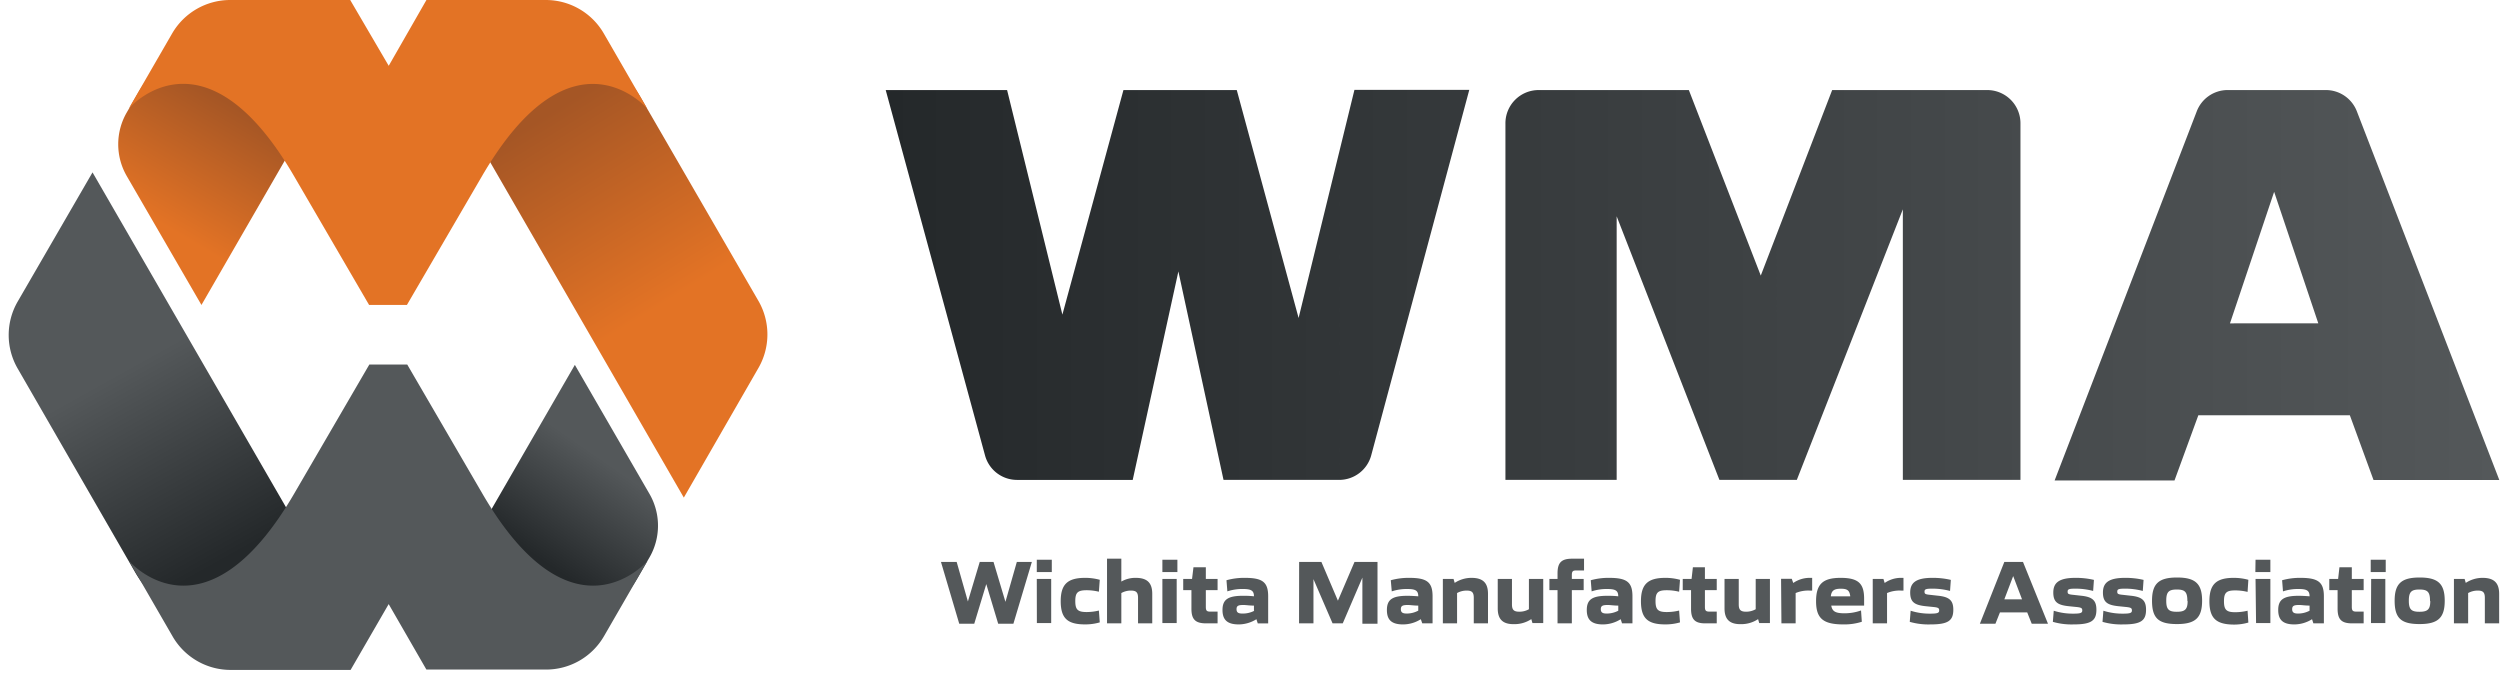
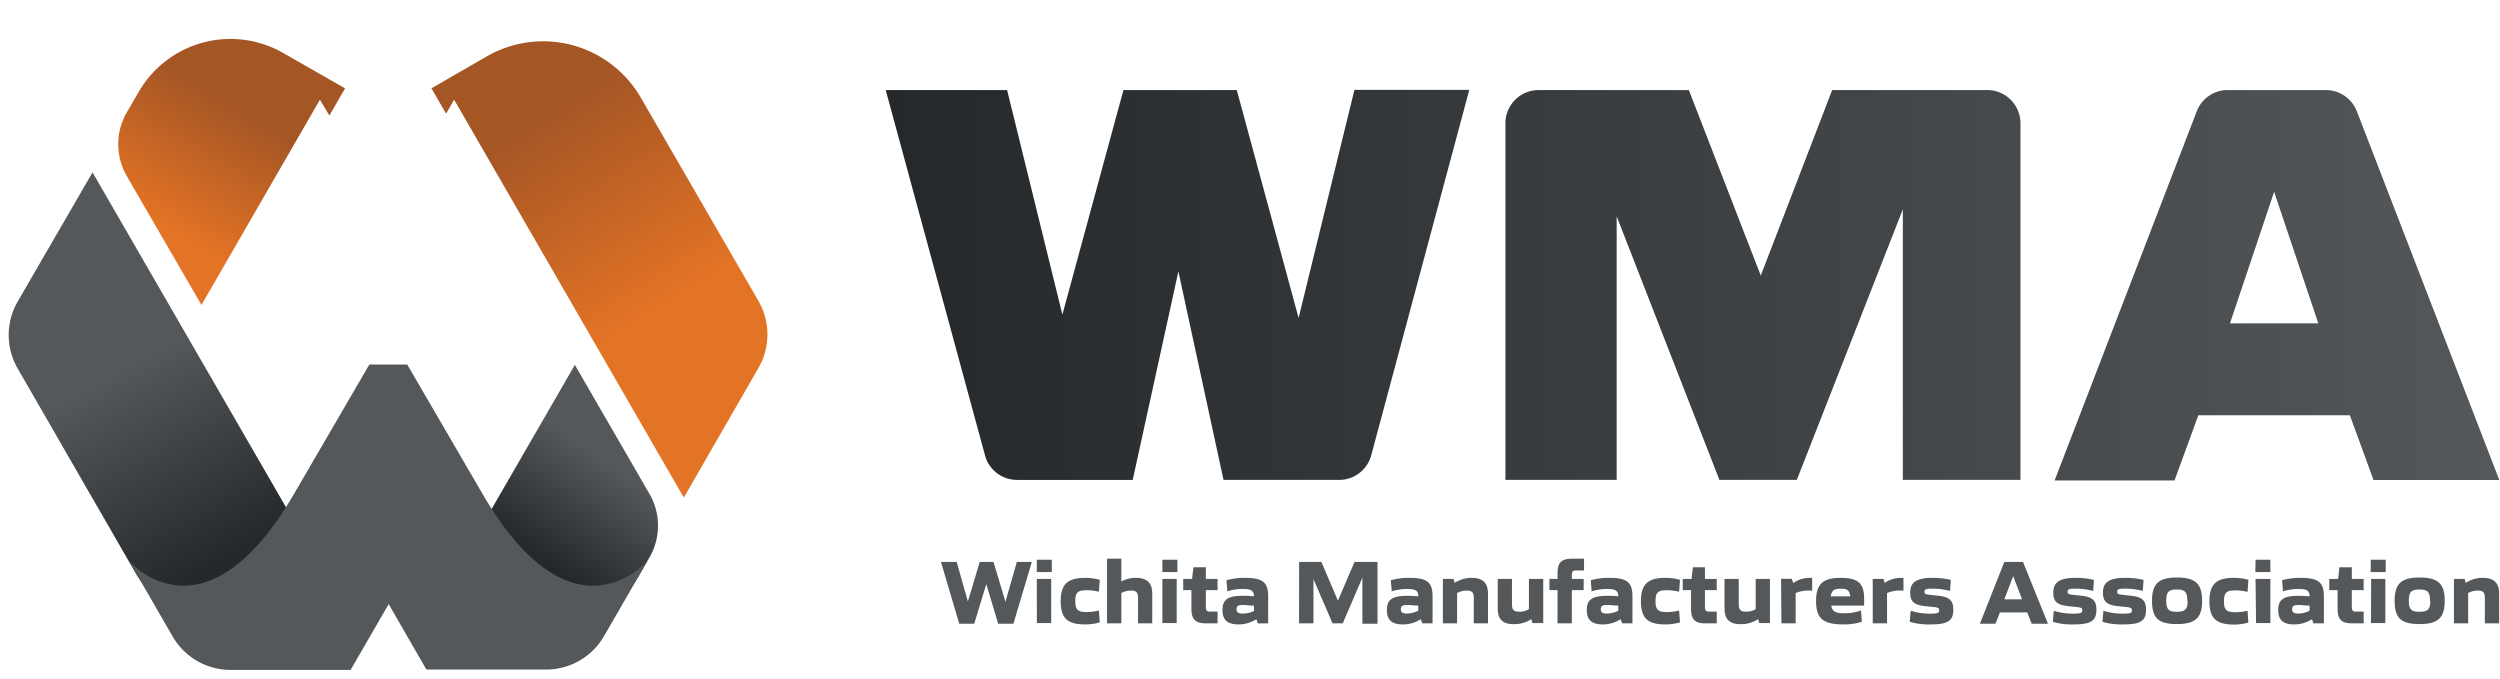
<svg xmlns="http://www.w3.org/2000/svg" width="210" height="57" viewBox="0 0 210 57">
  <defs>
    <linearGradient id="a" x1="19.12" x2="10.34" y1="46.88" y2="31.1" gradientUnits="userSpaceOnUse">
      <stop offset="0" stop-color="#24282a" />
      <stop offset="1" stop-color="#54585a" />
    </linearGradient>
    <linearGradient id="b" x1="51.3" x2="45.71" y1="39.09" y2="47.19" gradientUnits="userSpaceOnUse">
      <stop offset="0" stop-color="#54585a" />
      <stop offset="1" stop-color="#24282a" />
    </linearGradient>
    <linearGradient id="c" x1="19.56" x2="13.63" y1="8.86" y2="18.87" gradientUnits="userSpaceOnUse">
      <stop offset="0" stop-color="#a55625" />
      <stop offset="1" stop-color="#e37325" />
    </linearGradient>
    <linearGradient id="d" x1="55.87" x2="46.08" y1="25.47" y2="9.56" gradientUnits="userSpaceOnUse">
      <stop offset="0" stop-color="#e37325" />
      <stop offset="1" stop-color="#a55625" />
    </linearGradient>
    <linearGradient id="e" x1="74.4" x2="209.93" y1="23.94" y2="23.94" gradientUnits="userSpaceOnUse">
      <stop offset="0" stop-color="#24282a" />
      <stop offset="1" stop-color="#54585a" />
    </linearGradient>
  </defs>
  <path fill="url(#a)" d="M7.772 14.48l19.293 33.392.676-1.12 1.202 2.1-4.638 2.679a9.483 9.483 0 01-12.956-3.466L1.487 30.961a5.617 5.617 0 010-5.632z" />
  <path fill="url(#b)" d="M38.33 47.888l9.958-17.238 6.263 10.827a5.335 5.335 0 010 5.357l-1.016 1.744a8.853 8.853 0 01-12.11 3.25L36.23 48.86l1.32-2.286z" />
  <path fill="url(#c)" d="M26.872 8.38l-9.95 17.237-6.27-10.82a5.335 5.335 0 010-5.357l1.016-1.751a8.905 8.905 0 0112.125-3.235l5.194 2.968-1.32 2.285z" />
  <path fill="url(#d)" d="M38.147 8.376l-.675 1.173-1.232-2.13 4.645-2.679a9.476 9.476 0 0112.949 3.473l9.877 17.067a5.64 5.64 0 010 5.625l-6.27 10.893z" />
-   <path fill="#e37325" d="M35.82 0h10.025a5.632 5.632 0 014.875 2.812l3.643 6.308s-6.3-7.354-13.868 5.662L34.18 25.616h-3.176l-6.315-10.842C17.12 1.76 10.82 9.112 10.82 9.112l3.643-6.307A5.64 5.64 0 0119.34 0h10.077l3.235 5.528z" />
  <path fill="#54585a" d="M32.649 50.744l-3.198 5.529H19.359a5.625 5.625 0 01-4.876-2.842l-3.643-6.308s6.3 7.354 13.869-5.654l6.315-10.849h3.183l6.315 10.849c7.569 13.008 13.861 5.654 13.861 5.654l-3.643 6.308a5.617 5.617 0 01-4.868 2.812H35.817zM79.04 47.2h1.32l.943 3.324.995-3.324h1.157l1.002 3.354.957-3.354h1.262l-1.551 5.194h-1.277l-1.001-3.331-1.01 3.331h-1.261zM87.09 48.63h1.21v3.71h-1.203zm0-1.61h1.261v1.031H87.09zM89.1 50.499c0-1.417.579-1.959 2.048-1.959a4.6 4.6 0 011.232.163l-.074 1.002a4.393 4.393 0 00-1.024-.126c-.742 0-.958.185-.958.913 0 .727.216.92.958.92a4.393 4.393 0 001.024-.126l.074.994c-.4.116-.815.173-1.232.17-1.47 0-2.048-.504-2.048-1.951zM92.99 46.93h1.202v1.922a2.352 2.352 0 011.21-.312c.957 0 1.387.416 1.387 1.343v2.479h-1.194v-2.145c0-.46-.156-.608-.594-.608a1.603 1.603 0 00-.809.208v2.545H92.99zM97.64 48.63h1.202v3.71H97.64zm0-1.61h1.261v1.031H97.64zM100.08 51.13v-1.558h-.69v-.942h.742l.119-.98h1.039v.98h.987v.942h-.987v1.402c0 .327.081.401.378.401h.609v.987h-.958c-.898 0-1.239-.32-1.239-1.232zM105.369 51.301a2.07 2.07 0 01-1.01.237c-.318 0-.49-.074-.49-.363 0-.29.15-.356.587-.356.2 0 .497.052.876.052v.43zm-1.314 1.15a2.82 2.82 0 001.484-.438l.112.35h.875V50.09c0-1.187-.467-1.55-1.951-1.55a5.499 5.499 0 00-1.551.2l.074.935a3.962 3.962 0 011.299-.2c.705 0 .935.14.935.615-.364-.044-.676-.044-.92-.044-1.262 0-1.722.312-1.722 1.195 0 .83.408 1.21 1.365 1.21zM109.127 47.2h1.87l1.388 3.258 1.395-3.258h1.93v5.194h-1.27v-3.873l-1.647 3.836h-.86l-1.603-3.71v3.71h-1.21zM119.12 51.3a2.04 2.04 0 01-.95.238c-.32 0-.498-.074-.498-.363 0-.29.156-.356.594-.356.2 0 .49.052.868.052v.43zm-1.255 1.151a2.79 2.79 0 001.484-.438l.12.349h.867v-2.27c0-1.188-.467-1.552-1.951-1.552a5.58 5.58 0 00-1.559.2l.082.936a3.963 3.963 0 011.299-.2c.705 0 .927.14.927.615-.366-.03-.67-.044-.912-.044-1.262 0-1.722.312-1.722 1.195 0 .83.393 1.21 1.365 1.21zM121.2 48.629h.898l.096.334a2.56 2.56 0 011.41-.423c.957 0 1.388.416 1.388 1.343v2.479h-1.195v-2.145c0-.46-.156-.608-.593-.608a1.625 1.625 0 00-.81.207v2.546H121.2zM125.81 51.108V48.63h1.195v2.145c0 .452.163.608.616.608.283.003.562-.068.808-.208V48.63h1.203v3.71h-.906l-.096-.334a2.545 2.545 0 01-1.41.423c-.972.023-1.41-.393-1.41-1.32zM130.833 49.572h-.683v-.943h.683v-.467c0-.913.334-1.232 1.231-1.232h.995v.987h-.646c-.297 0-.378.074-.378.4v.312h.994v.943h-.994v2.79h-1.202zM135.935 51.3a2.086 2.086 0 01-.976.238c-.313 0-.492-.074-.492-.363 0-.29.156-.356.596-.356.201 0 .492.052.872.052zm-1.28 1.151a2.812 2.812 0 001.484-.438l.112.349h.875v-2.27c0-1.188-.467-1.552-1.951-1.552a5.528 5.528 0 00-1.551.2l.074.936a3.963 3.963 0 011.299-.2c.712 0 .935.14.935.615-.364-.044-.668-.044-.92-.044-1.262 0-1.722.312-1.722 1.195 0 .83.408 1.21 1.365 1.21zM137.84 50.499c0-1.417.579-1.959 2.048-1.959a4.6 4.6 0 011.232.163l-.074 1.002a4.408 4.408 0 00-1.032-.126c-.742 0-.95.185-.95.913 0 .727.216.92.95.92a4.407 4.407 0 001.032-.126l.074.994c-.4.116-.815.173-1.232.17-1.47 0-2.048-.504-2.048-1.951zM142.048 51.13v-1.558h-.698v-.942h.742l.111-.98h1.01v.98h.994v.942h-.994v1.402c0 .327.089.401.385.401h.609v.987h-.965c-.86 0-1.194-.32-1.194-1.232zM144.86 51.108V48.63h1.195v2.145c0 .452.163.608.616.608.283.002.562-.07.808-.208V48.63h1.195v3.71h-.898l-.096-.334a2.545 2.545 0 01-1.41.423c-.972.023-1.41-.393-1.41-1.32zM149.61 48.622h.898l.126.348a2.419 2.419 0 011.343-.43h.245v1.069h-.2c-.407-.02-.812.05-1.188.207v2.546h-1.194zM153.79 50.09c.051-.496.303-.637.838-.637.534 0 .734.126.794.638zm1.053 2.36a4.757 4.757 0 001.55-.222l-.066-.95c-.447.16-.92.24-1.395.238-.735 0-1.024-.149-1.106-.646h2.76v-.579c0-1.269-.474-1.751-1.973-1.751s-2.063.527-2.063 1.966c0 1.44.594 1.945 2.293 1.945zM157.31 48.629h.898l.104.341a2.382 2.382 0 011.335-.43h.245v1.069h-.2c-.404-.02-.807.05-1.18.207v2.546h-1.202zM160.42 52.236l.074-.935a5.22 5.22 0 001.655.245c.616 0 .742-.067.742-.268 0-.2-.074-.252-.542-.296l-.586-.06c-.927-.096-1.306-.334-1.306-1.15 0-.816.475-1.232 1.863-1.232a6.574 6.574 0 011.55.171l-.066.928a5.773 5.773 0 00-1.484-.193c-.572 0-.66.059-.66.252s.059.23.526.274l.594.067c.98.097 1.298.408 1.298 1.18 0 .928-.452 1.232-1.914 1.232a5.64 5.64 0 01-1.744-.215zM168.365 50.342l.743-1.952.742 1.952zm-2.055 2.052h1.306l.378-.95h2.293l.379.95h1.365l-2.1-5.194h-1.566zM172.44 52.236l.074-.935a5.22 5.22 0 001.655.245c.616 0 .742-.067.742-.268 0-.2-.082-.252-.542-.296l-.593-.06c-.92-.096-1.299-.334-1.299-1.15 0-.816.475-1.232 1.863-1.232a6.574 6.574 0 011.55.171l-.066.928a5.81 5.81 0 00-1.484-.193c-.572 0-.66.059-.66.252s.059.23.526.274l.594.067c.98.097 1.298.408 1.298 1.18 0 .928-.452 1.232-1.914 1.232a5.64 5.64 0 01-1.744-.215zM176.61 52.236l.074-.935a5.22 5.22 0 001.655.245c.616 0 .742-.067.742-.268 0-.2-.082-.252-.542-.296l-.586-.06c-.927-.096-1.306-.334-1.306-1.15 0-.816.475-1.232 1.863-1.232a6.574 6.574 0 011.55.171l-.066.928a5.773 5.773 0 00-1.484-.193c-.572 0-.66.059-.66.252s.059.23.526.274l.594.067c.98.097 1.298.408 1.298 1.18 0 .928-.452 1.232-1.914 1.232a5.64 5.64 0 01-1.744-.215zM183.76 50.499c0 .705-.237.89-.912.89-.676 0-.883-.2-.883-.927 0-.728.2-.943.883-.943.682 0 .89.2.89.943zm-.89 1.922c1.543 0 2.107-.527 2.107-1.96 0-1.432-.571-1.951-2.107-1.951-1.536 0-2.1.52-2.1 1.952 0 1.484.557 1.959 2.1 1.959zM185.59 50.499c0-1.417.579-1.959 2.04-1.959.417-.002.831.053 1.232.163l-.066 1.017a4.453 4.453 0 00-1.032-.126c-.742 0-.95.185-.95.912 0 .728.216.92.95.92a4.453 4.453 0 001.032-.126l.066.995c-.4.116-.815.174-1.231.17-1.462-.014-2.041-.519-2.041-1.966zM189.465 48.63h1.246v3.71h-1.202zm0-1.61h1.246v1.031h-1.261zM193.032 51.538c-.311 0-.49-.074-.49-.363 0-.29.156-.356.594-.356.2 0 .49.051.868.051v.43a2.07 2.07 0 01-.972.238zm-.304.913a2.812 2.812 0 001.484-.438l.111.349h.883v-2.27c0-1.188-.475-1.552-1.959-1.552a5.565 5.565 0 00-1.55.2l.074.936c.42-.14.862-.207 1.306-.2.705 0 .927.14.927.615-.36-.03-.665-.044-.912-.044-1.262 0-1.722.311-1.722 1.194 0 .832.4 1.21 1.358 1.21zM196.358 51.13v-1.558h-.698v-.942h.742l.111-.98h1.04v.98h.994v.942h-.995v1.402c0 .327.09.401.386.401h.609v.987h-.965c-.89 0-1.224-.32-1.224-1.232zM199.177 48.63h1.19v3.71h-1.205zm-.037-1.61h1.261v1.031h-1.261zM204.143 50.499c0 .705-.238.89-.915.89-.678 0-.886-.2-.886-.927 0-.728.2-.943.886-.943.685 0 .893.2.893.943zm-.893 1.922c1.543 0 2.107-.527 2.107-1.96 0-1.432-.571-1.951-2.107-1.951-1.536 0-2.1.52-2.1 1.952 0 1.484.557 1.959 2.1 1.959zM206.13 48.629h.898l.096.334a2.56 2.56 0 011.41-.423c.957 0 1.395.416 1.395 1.343v2.479h-1.202v-2.145c0-.46-.156-.608-.593-.608a1.64 1.64 0 00-.81.207v2.546h-1.194z" />
  <path fill="url(#e)" d="M194.738 27.162l-3.71-11.049-3.71 11.05zm.63-19.597a2.79 2.79 0 012.606 1.781l11.969 30.975h-10.567l-1.989-5.44h-12.726l-2.003 5.478h-10.07L184.513 9.39a2.783 2.783 0 012.604-1.826zm-53.505 0l6.042 15.583 5.997-15.583h13.019a2.791 2.791 0 012.798 2.82V40.31h-9.88V17.583l-8.906 22.728h-6.502L135.8 18.17v22.14h-9.344V10.385a2.79 2.79 0 012.79-2.82zm-67.463 0h10.196l4.645 18.863 5.128-18.863h9.52l5.194 19.145 4.69-19.16h9.647l-8.237 30.699a2.79 2.79 0 01-2.694 2.062h-9.713L98.984 22.8l-3.836 17.512h-9.721a2.783 2.783 0 01-2.686-2.062z" />
</svg>